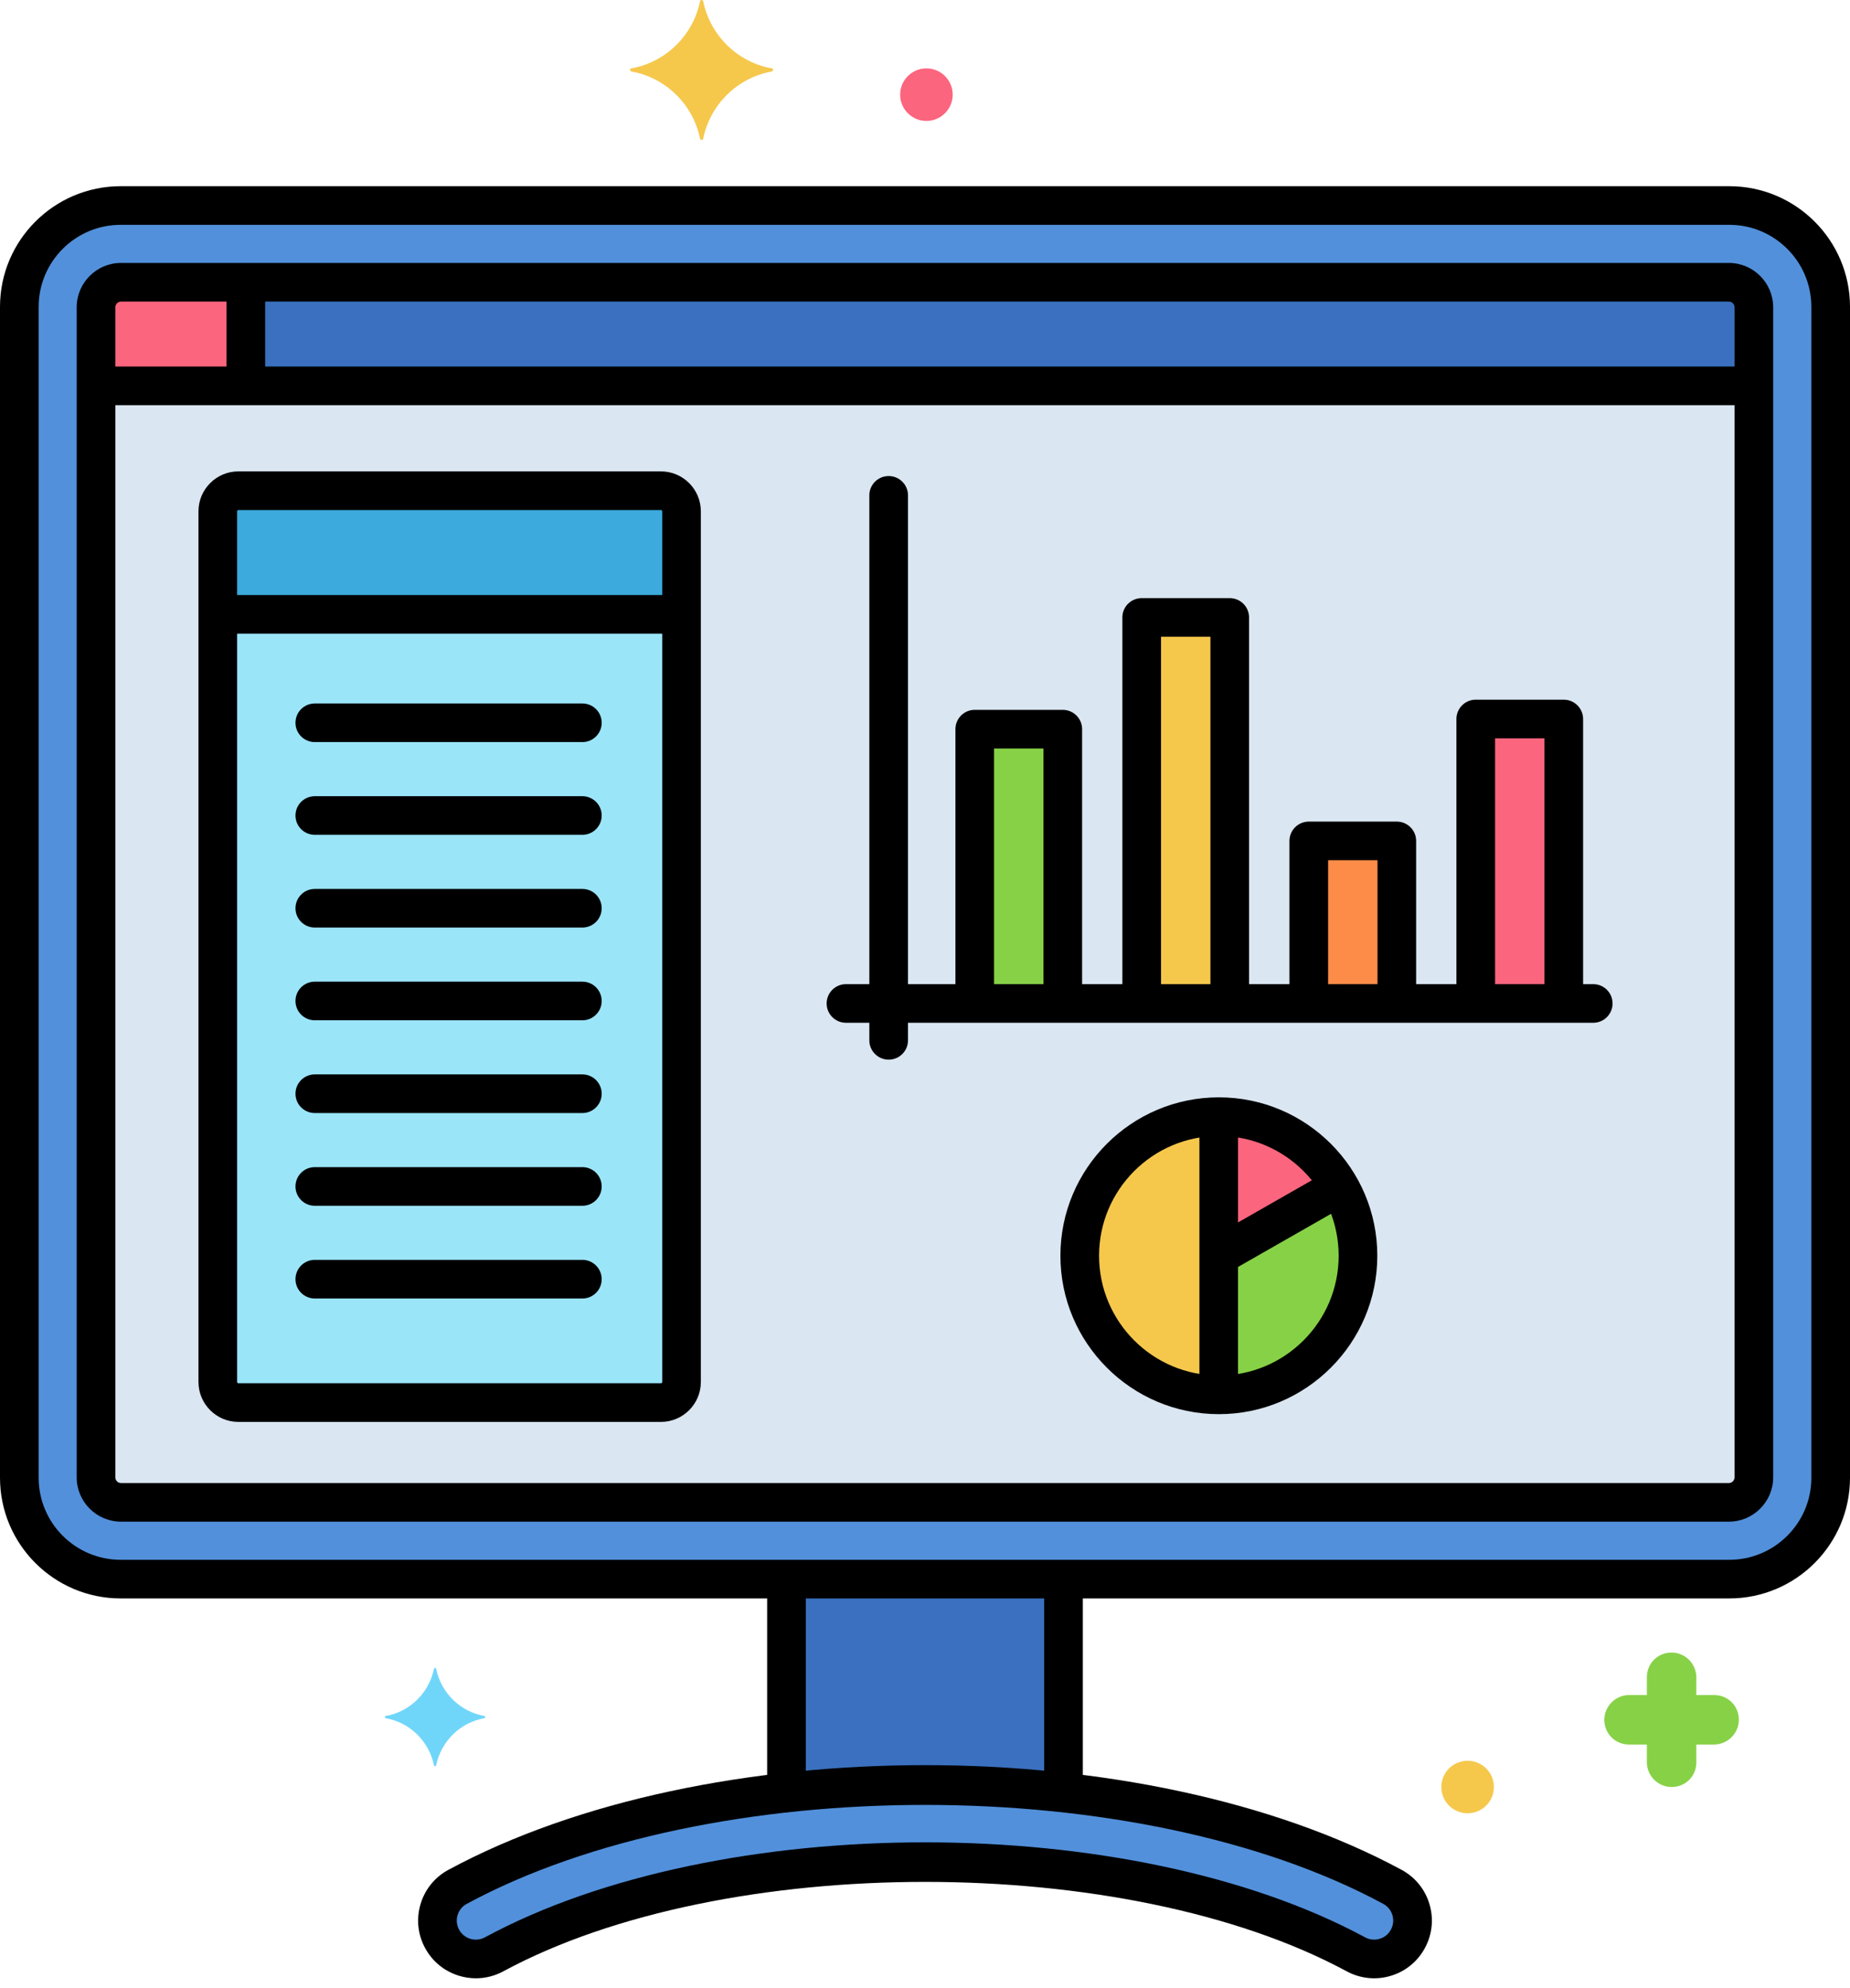
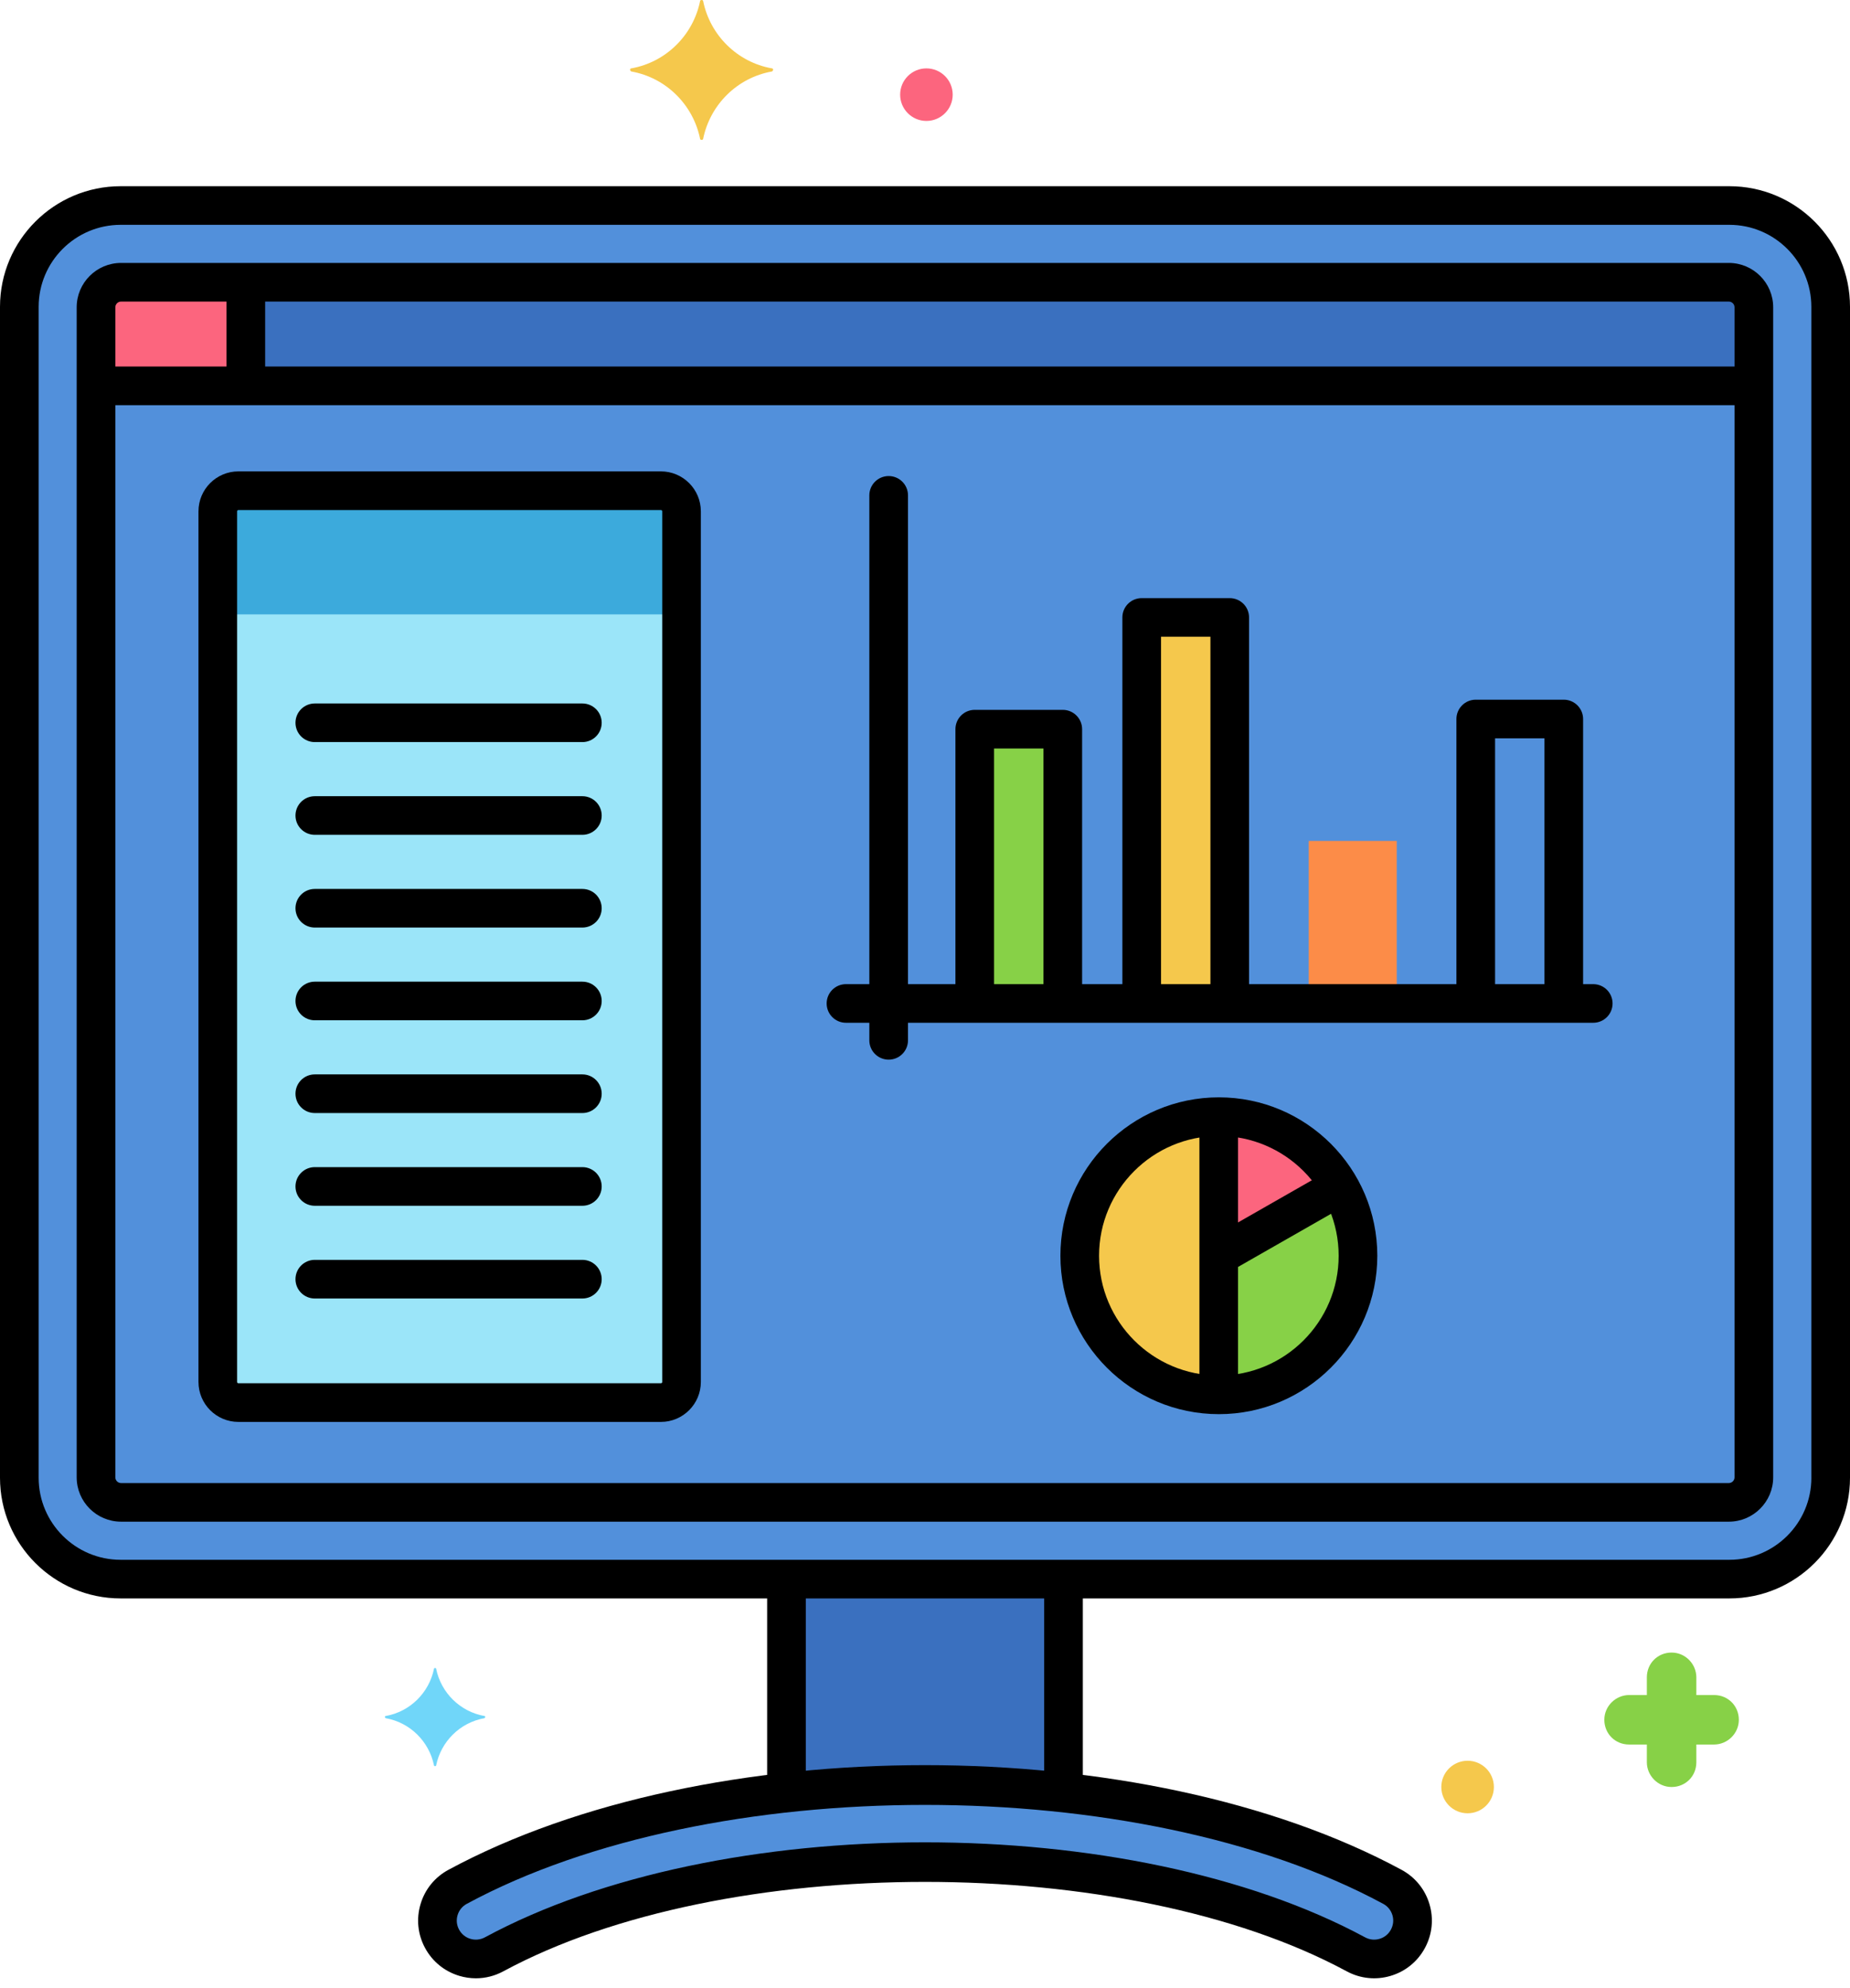
<svg xmlns="http://www.w3.org/2000/svg" width="67" height="72" viewBox="0 0 67 72" fill="none">
  <path d="M28.486 57.2V64.938C31.787 64.575 35.218 64.575 38.519 64.938V57.2H28.486Z" fill="#3A70BF" />
  <path d="M62.628 7.444H4.368C2.341 7.444 0.697 9.088 0.697 11.114V53.53C0.697 55.557 2.34 57.2 4.368 57.2H62.628C64.654 57.2 66.298 55.557 66.298 53.53V11.114C66.298 9.088 64.654 7.444 62.628 7.444Z" fill="#5290DB" />
  <path d="M62.63 6.745H4.37C1.961 6.745 0 8.705 0 11.114V53.53C0 55.94 1.96 57.9 4.37 57.9H62.63C65.039 57.9 67 55.94 67 53.53V11.114C67 8.705 65.04 6.745 62.63 6.745ZM65.601 53.53C65.601 55.168 64.268 56.501 62.63 56.501H4.37C2.732 56.501 1.4 55.168 1.4 53.53V11.114C1.4 9.476 2.732 8.144 4.37 8.144H62.63C64.268 8.144 65.6 9.477 65.6 11.114V53.53H65.601Z" fill="black" />
  <path d="M50.428 68.347C41.34 63.435 25.665 63.434 16.573 68.347C15.898 68.712 15.646 69.555 16.011 70.231C16.376 70.906 17.219 71.158 17.895 70.793C26.174 66.319 40.847 66.329 49.107 70.793C49.779 71.156 50.624 70.909 50.99 70.231C51.355 69.555 51.103 68.712 50.428 68.347Z" fill="#5290DB" />
  <path d="M51.769 68.972C51.61 68.437 51.251 67.997 50.76 67.731C41.404 62.675 25.596 62.675 16.24 67.731C15.749 67.996 15.39 68.437 15.231 68.972C15.071 69.507 15.129 70.072 15.395 70.563C15.66 71.054 16.101 71.412 16.636 71.572C16.834 71.631 17.035 71.66 17.236 71.66C17.578 71.66 17.918 71.575 18.227 71.408C26.221 67.088 40.78 67.088 48.774 71.408C49.263 71.672 49.827 71.731 50.361 71.573C50.898 71.414 51.339 71.055 51.605 70.563C51.87 70.072 51.929 69.507 51.769 68.972ZM50.373 69.898C50.286 70.06 50.14 70.179 49.963 70.231C49.786 70.284 49.601 70.264 49.439 70.177C49.439 70.177 49.439 70.177 49.439 70.177C40.947 65.588 26.051 65.588 17.561 70.177C17.398 70.264 17.212 70.284 17.036 70.231C16.859 70.178 16.714 70.06 16.626 69.897C16.538 69.736 16.519 69.549 16.572 69.372C16.625 69.196 16.743 69.05 16.905 68.963C21.325 66.574 27.412 65.379 33.5 65.379C39.587 65.379 45.675 66.574 50.095 68.963C50.257 69.05 50.375 69.196 50.428 69.372C50.481 69.549 50.461 69.735 50.373 69.898Z" fill="black" />
  <path d="M38.516 56.707C38.13 56.707 37.816 57.02 37.816 57.407V64.662C37.816 65.049 38.13 65.362 38.516 65.362C38.903 65.362 39.216 65.049 39.216 64.662V57.407C39.216 57.02 38.903 56.707 38.516 56.707Z" fill="black" />
  <path d="M28.483 56.742C28.096 56.742 27.783 57.055 27.783 57.442V64.663C27.783 65.049 28.096 65.362 28.483 65.362C28.87 65.362 29.183 65.049 29.183 64.663V57.442C29.183 57.055 28.87 56.742 28.483 56.742Z" fill="black" />
  <path d="M62.614 10.224H4.388C3.887 10.224 3.48 10.63 3.48 11.132V13.976H63.522V11.132C63.521 10.63 63.115 10.224 62.614 10.224Z" fill="#3A70BF" />
  <path d="M4.388 10.224C3.887 10.224 3.48 10.63 3.48 11.132V13.976H8.901V10.224H4.388Z" fill="#FC657E" />
-   <path d="M3.48 13.977V53.513C3.48 54.015 3.887 54.421 4.388 54.421H62.614C63.115 54.421 63.522 54.015 63.522 53.513V13.977H3.48Z" fill="#DAE6F1" />
  <path d="M35.305 26.413H38.493V36.349H35.305V26.413Z" fill="#87D147" />
  <path d="M41.352 22.366H44.54V36.349H41.352V22.366Z" fill="#F5C84C" />
  <path d="M47.397 30.461H50.585V36.349H47.397V30.461Z" fill="#FC8C48" />
-   <path d="M53.445 26.045H56.634V36.348H53.445V26.045Z" fill="#FC657E" />
  <path d="M23.937 17.775H8.636C8.223 17.775 7.889 18.109 7.889 18.521V50.059C7.889 50.471 8.223 50.805 8.636 50.805H23.937C24.35 50.805 24.684 50.471 24.684 50.059V18.521C24.684 18.109 24.35 17.775 23.937 17.775Z" fill="#9BE5F9" />
  <path d="M23.937 17.775H8.636C8.223 17.775 7.889 18.109 7.889 18.521V22.254H24.684V18.521C24.684 18.109 24.35 17.775 23.937 17.775Z" fill="#3CAADC" />
  <path d="M63.242 13.277H3.76C3.374 13.277 3.061 13.59 3.061 13.977C3.061 14.363 3.374 14.677 3.76 14.677H63.242C63.628 14.677 63.941 14.363 63.941 13.977C63.941 13.59 63.628 13.277 63.242 13.277Z" fill="black" />
  <path d="M8.903 9.786C8.516 9.786 8.203 10.099 8.203 10.485V13.728C8.203 14.114 8.516 14.428 8.903 14.428C9.29 14.428 9.603 14.114 9.603 13.728V10.485C9.603 10.099 9.29 9.786 8.903 9.786Z" fill="black" />
  <path d="M62.611 9.524H4.385C3.498 9.524 2.777 10.245 2.777 11.132V53.513C2.777 54.399 3.498 55.12 4.385 55.12H62.611C63.497 55.12 64.218 54.399 64.218 53.513V11.132C64.218 10.245 63.497 9.524 62.611 9.524ZM62.818 53.513C62.818 53.628 62.725 53.721 62.611 53.721H4.385C4.27 53.721 4.177 53.628 4.177 53.513V11.132C4.177 11.017 4.27 10.924 4.385 10.924H62.611C62.725 10.924 62.818 11.017 62.818 11.132V53.513Z" fill="black" />
  <path d="M27.957 2.477C26.697 2.253 25.718 1.274 25.466 0.042C25.466 -0.014 25.354 -0.014 25.354 0.042C25.102 1.274 24.122 2.253 22.862 2.477C22.806 2.477 22.806 2.561 22.862 2.589C24.122 2.813 25.102 3.793 25.354 5.025C25.354 5.081 25.466 5.081 25.466 5.025C25.718 3.793 26.697 2.813 27.957 2.589C28.013 2.561 28.013 2.477 27.957 2.477Z" fill="#F5C84C" />
  <path d="M17.544 62.159C16.66 62.002 15.973 61.315 15.796 60.45C15.796 60.411 15.717 60.411 15.717 60.45C15.54 61.315 14.853 62.002 13.969 62.159C13.93 62.159 13.93 62.218 13.969 62.238C14.853 62.395 15.54 63.082 15.717 63.946C15.717 63.986 15.796 63.986 15.796 63.946C15.973 63.082 16.66 62.395 17.544 62.238C17.583 62.218 17.583 62.159 17.544 62.159Z" fill="#70D6F9" />
  <path d="M62.078 61.4H61.435V60.757C61.435 60.281 61.043 59.861 60.539 59.861C60.035 59.861 59.643 60.253 59.643 60.757V61.4H58.999C58.523 61.4 58.103 61.792 58.103 62.296C58.103 62.8 58.495 63.192 58.999 63.192H59.643V63.836C59.643 64.312 60.035 64.731 60.539 64.731C61.043 64.731 61.435 64.34 61.435 63.836V63.192H62.078C62.554 63.192 62.974 62.8 62.974 62.296C62.974 61.792 62.582 61.4 62.078 61.4Z" fill="#87D147" />
  <path d="M53.151 63.78C52.625 63.78 52.199 64.206 52.199 64.731C52.199 65.257 52.625 65.683 53.151 65.683C53.677 65.683 54.103 65.257 54.103 64.731C54.103 64.206 53.677 63.78 53.151 63.78Z" fill="#F5C84C" />
  <path d="M33.551 2.477C33.026 2.477 32.6 2.903 32.6 3.429C32.6 3.954 33.026 4.381 33.551 4.381C34.077 4.381 34.503 3.954 34.503 3.429C34.503 2.903 34.077 2.477 33.551 2.477Z" fill="#FC657E" />
  <path d="M57.701 35.649H30.637C30.251 35.649 29.938 35.962 29.938 36.349C29.938 36.735 30.251 37.048 30.637 37.048H57.701C58.088 37.048 58.401 36.735 58.401 36.349C58.401 35.962 58.088 35.649 57.701 35.649Z" fill="black" />
  <path d="M32.184 17.244C31.798 17.244 31.484 17.557 31.484 17.943V37.684C31.484 38.071 31.798 38.384 32.184 38.384C32.571 38.384 32.884 38.071 32.884 37.684V17.943C32.884 17.557 32.571 17.244 32.184 17.244Z" fill="black" />
  <path d="M21.091 25.482H11.401C11.014 25.482 10.701 25.795 10.701 26.181C10.701 26.568 11.014 26.881 11.401 26.881H21.091C21.478 26.881 21.791 26.568 21.791 26.181C21.791 25.795 21.478 25.482 21.091 25.482Z" fill="black" />
  <path d="M21.091 28.841H11.401C11.014 28.841 10.701 29.154 10.701 29.541C10.701 29.927 11.014 30.24 11.401 30.24H21.091C21.478 30.24 21.791 29.927 21.791 29.541C21.791 29.154 21.478 28.841 21.091 28.841Z" fill="black" />
  <path d="M21.091 32.2H11.401C11.014 32.2 10.701 32.513 10.701 32.9C10.701 33.286 11.014 33.599 11.401 33.599H21.091C21.478 33.599 21.791 33.286 21.791 32.9C21.791 32.513 21.478 32.2 21.091 32.2Z" fill="black" />
  <path d="M21.091 35.559H11.401C11.014 35.559 10.701 35.872 10.701 36.259C10.701 36.645 11.014 36.958 11.401 36.958H21.091C21.478 36.958 21.791 36.645 21.791 36.259C21.791 35.872 21.478 35.559 21.091 35.559Z" fill="black" />
  <path d="M21.091 38.918H11.401C11.014 38.918 10.701 39.231 10.701 39.618C10.701 40.005 11.014 40.318 11.401 40.318H21.091C21.478 40.318 21.791 40.005 21.791 39.618C21.791 39.231 21.478 38.918 21.091 38.918Z" fill="black" />
  <path d="M21.091 42.277H11.401C11.014 42.277 10.701 42.59 10.701 42.977C10.701 43.364 11.014 43.677 11.401 43.677H21.091C21.478 43.677 21.791 43.364 21.791 42.977C21.791 42.59 21.478 42.277 21.091 42.277Z" fill="black" />
  <path d="M21.091 45.636H11.401C11.014 45.636 10.701 45.95 10.701 46.336C10.701 46.723 11.014 47.036 11.401 47.036H21.091C21.478 47.036 21.791 46.723 21.791 46.336C21.791 45.95 21.478 45.636 21.091 45.636Z" fill="black" />
  <path d="M38.49 25.713H35.301C34.915 25.713 34.602 26.026 34.602 26.413V36.056C34.602 36.443 34.915 36.756 35.301 36.756C35.688 36.756 36.001 36.443 36.001 36.056V27.113H37.79V36.093C37.79 36.479 38.103 36.792 38.49 36.792C38.876 36.792 39.19 36.479 39.19 36.093V26.413C39.19 26.027 38.876 25.713 38.49 25.713Z" fill="black" />
  <path d="M44.536 21.666H41.348C40.962 21.666 40.648 21.979 40.648 22.365V36.085C40.648 36.471 40.962 36.784 41.348 36.784C41.735 36.784 42.048 36.471 42.048 36.085V23.065H43.837V36.085C43.837 36.471 44.15 36.784 44.536 36.784C44.923 36.784 45.236 36.471 45.236 36.085V22.365C45.236 21.979 44.923 21.666 44.536 21.666Z" fill="black" />
-   <path d="M50.587 29.761H47.399C47.013 29.761 46.699 30.074 46.699 30.461V36.05C46.699 36.437 47.013 36.75 47.399 36.75C47.786 36.75 48.099 36.437 48.099 36.05V31.16H49.888V35.971C49.888 36.358 50.201 36.671 50.587 36.671C50.974 36.671 51.287 36.358 51.287 35.971V30.461C51.287 30.074 50.974 29.761 50.587 29.761Z" fill="black" />
  <path d="M56.634 25.345H53.446C53.059 25.345 52.746 25.659 52.746 26.045V36.051C52.746 36.438 53.059 36.751 53.446 36.751C53.833 36.751 54.146 36.438 54.146 36.051V26.745H55.934V36.051C55.934 36.438 56.248 36.751 56.634 36.751C57.021 36.751 57.334 36.438 57.334 36.051V26.045C57.334 25.659 57.02 25.345 56.634 25.345Z" fill="black" />
  <path d="M23.936 17.075H8.634C7.836 17.075 7.188 17.724 7.188 18.522V50.059C7.188 50.857 7.836 51.506 8.634 51.506H23.936C24.733 51.506 25.382 50.857 25.382 50.059V18.522C25.382 17.724 24.733 17.075 23.936 17.075ZM23.983 50.059C23.983 50.085 23.962 50.106 23.936 50.106H8.634C8.608 50.106 8.587 50.085 8.587 50.059V18.522C8.587 18.496 8.608 18.475 8.634 18.475H23.936C23.962 18.475 23.983 18.496 23.983 18.522V50.059Z" fill="black" />
-   <path d="M24.365 21.554H8.147C7.761 21.554 7.447 21.867 7.447 22.254C7.447 22.64 7.761 22.954 8.147 22.954H24.365C24.751 22.954 25.065 22.64 25.065 22.254C25.065 21.867 24.751 21.554 24.365 21.554Z" fill="black" />
  <path d="M44.138 50.526C46.921 50.526 49.177 48.27 49.177 45.487C49.177 42.705 46.921 40.449 44.138 40.449C41.355 40.449 39.1 42.705 39.1 45.487C39.1 48.27 41.355 50.526 44.138 50.526Z" fill="#F5C84C" />
  <path d="M44.137 40.449V50.526C46.919 50.526 49.175 48.27 49.175 45.487C49.175 42.705 46.919 40.449 44.137 40.449Z" fill="#87D147" />
  <path d="M44.137 40.449V45.487L48.508 42.989C47.64 41.473 46.009 40.449 44.137 40.449Z" fill="#FC657E" />
  <path d="M44.143 39.749C40.978 39.749 38.404 42.323 38.404 45.487C38.404 48.651 40.978 51.225 44.143 51.225C47.307 51.225 49.881 48.651 49.881 45.487C49.881 42.323 47.307 39.749 44.143 39.749ZM44.143 49.826C41.75 49.826 39.804 47.88 39.804 45.487C39.804 43.095 41.75 41.148 44.143 41.148C46.535 41.148 48.481 43.095 48.481 45.487C48.481 47.88 46.535 49.826 44.143 49.826Z" fill="black" />
  <path d="M44.137 39.983C43.751 39.983 43.438 40.296 43.438 40.683V50.247C43.438 50.634 43.751 50.947 44.137 50.947C44.524 50.947 44.837 50.634 44.837 50.247V40.683C44.837 40.296 44.524 39.983 44.137 39.983Z" fill="black" />
  <path d="M48.864 42.785C48.672 42.449 48.244 42.333 47.91 42.525L43.933 44.797C43.597 44.989 43.481 45.417 43.672 45.752C43.802 45.978 44.038 46.105 44.281 46.105C44.398 46.105 44.518 46.075 44.627 46.013L48.604 43.74C48.94 43.548 49.056 43.12 48.864 42.785Z" fill="black" />
</svg>